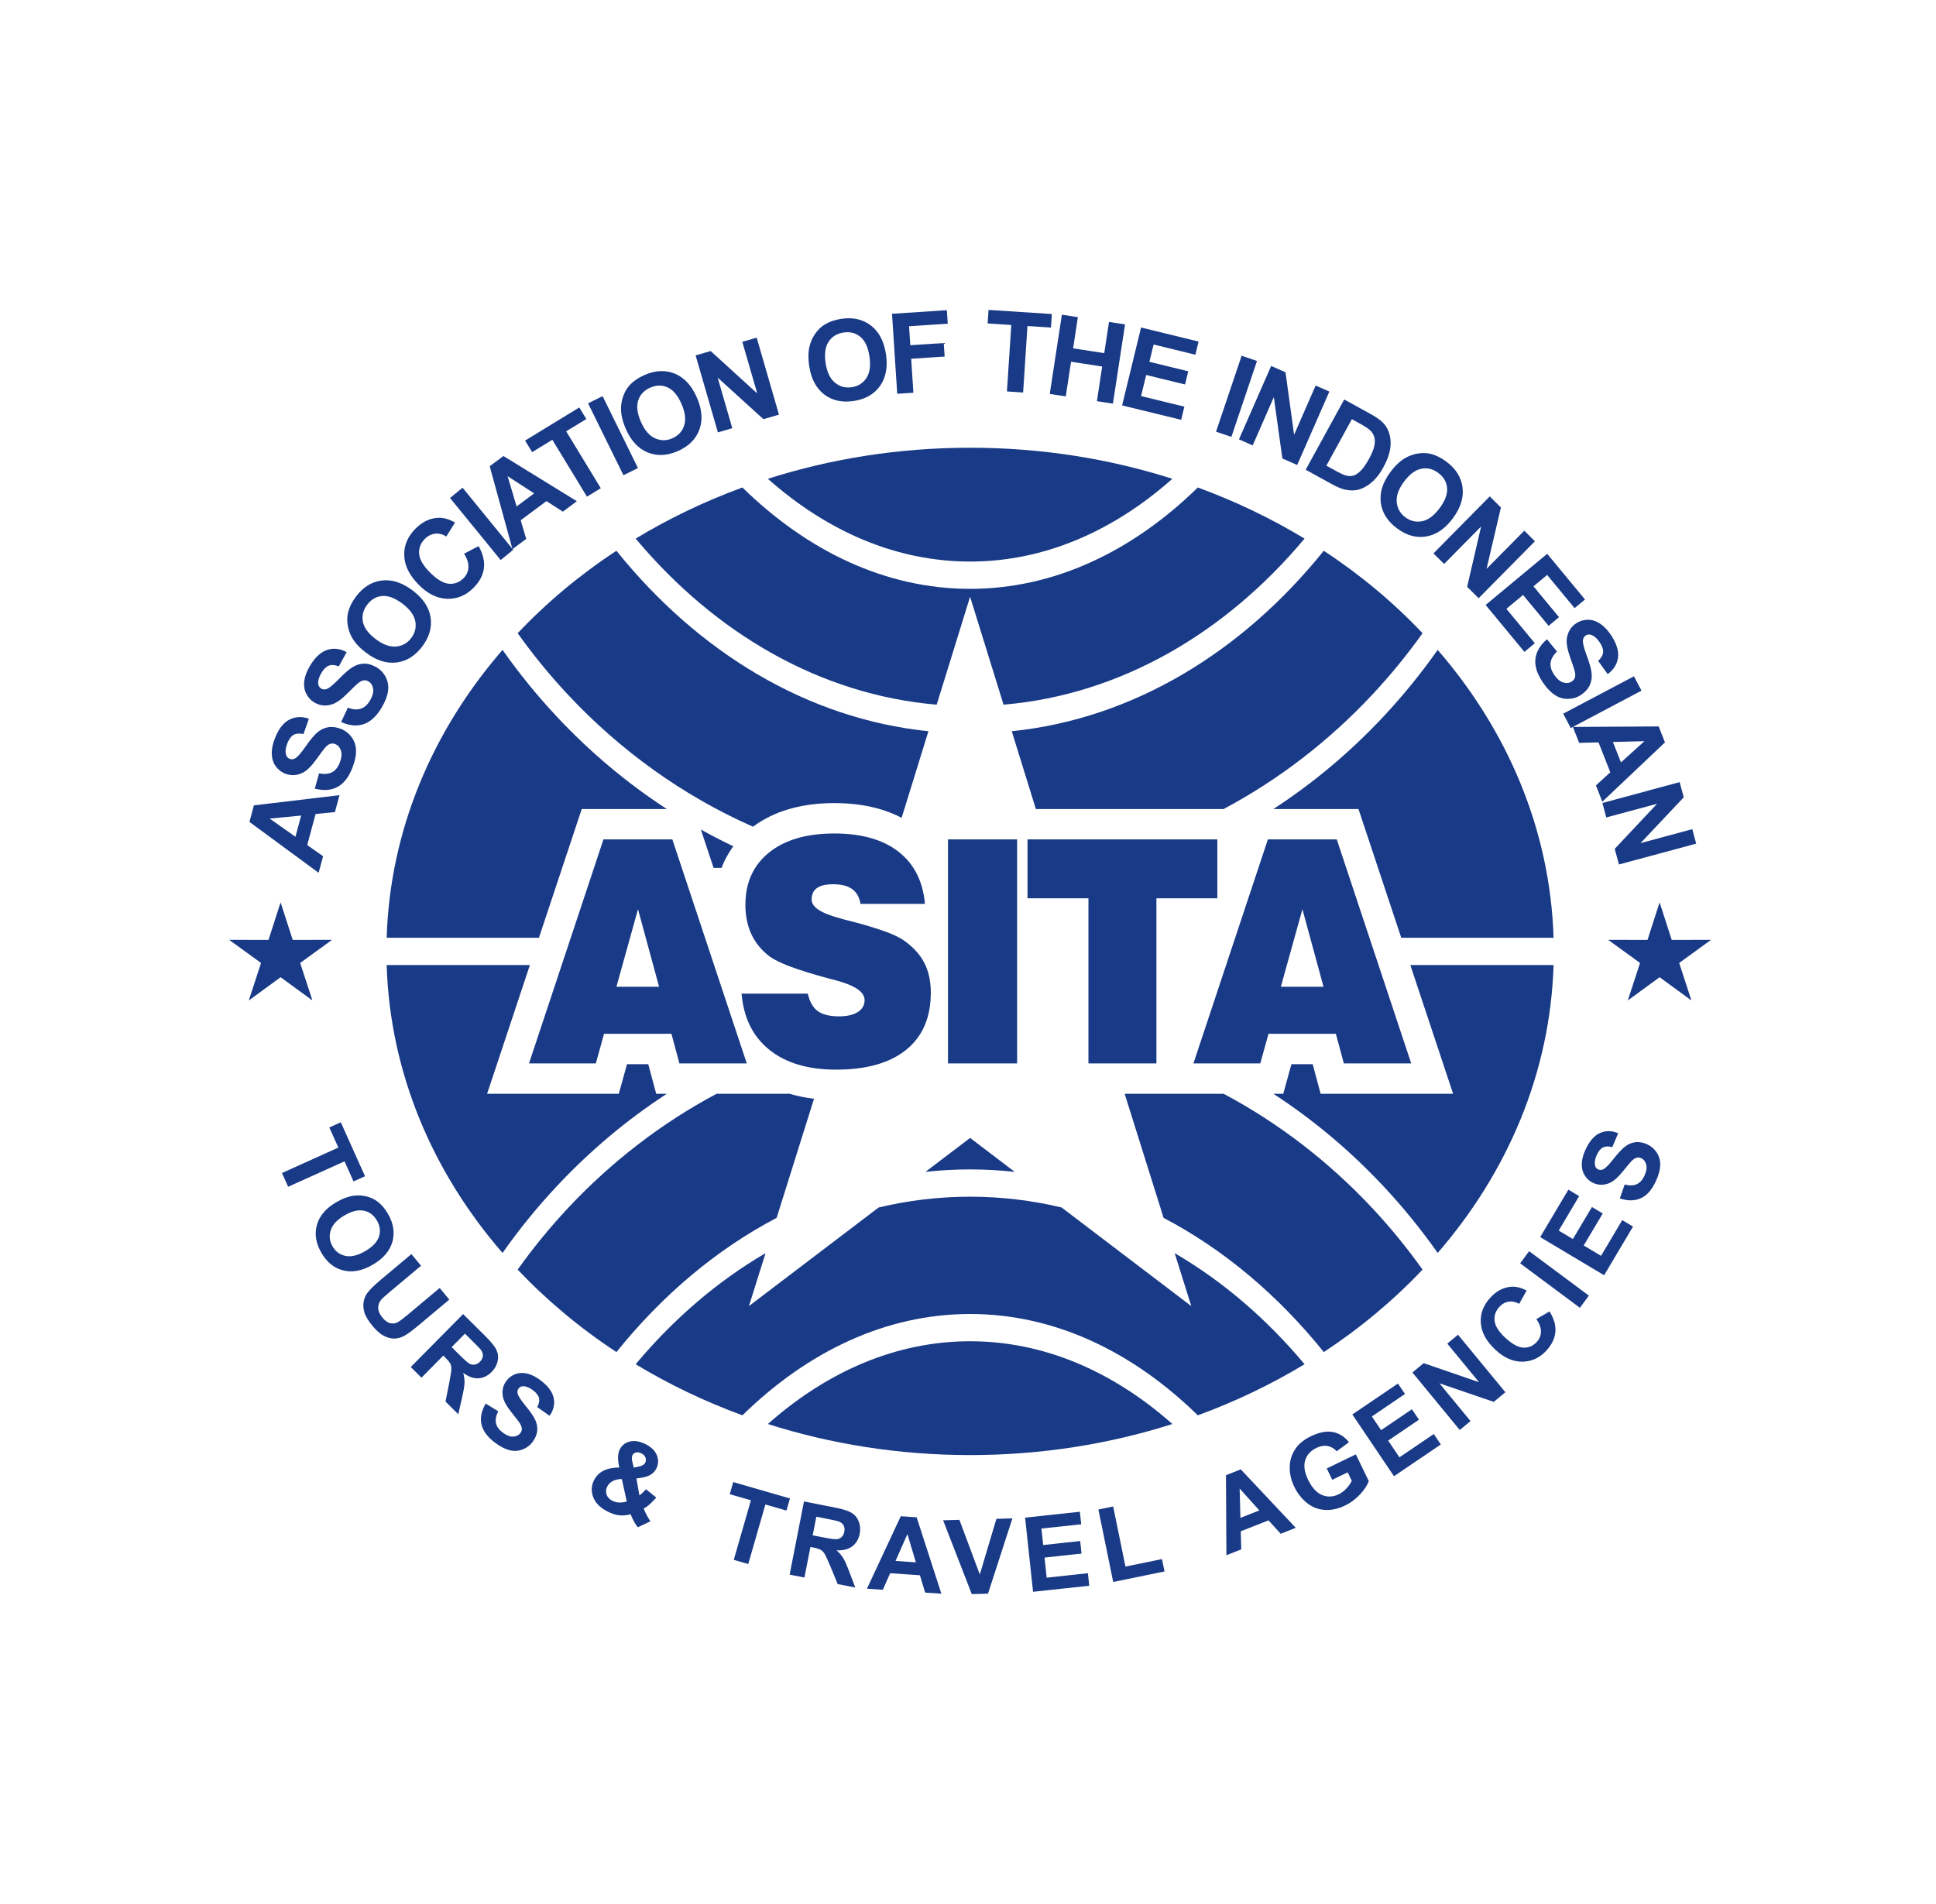
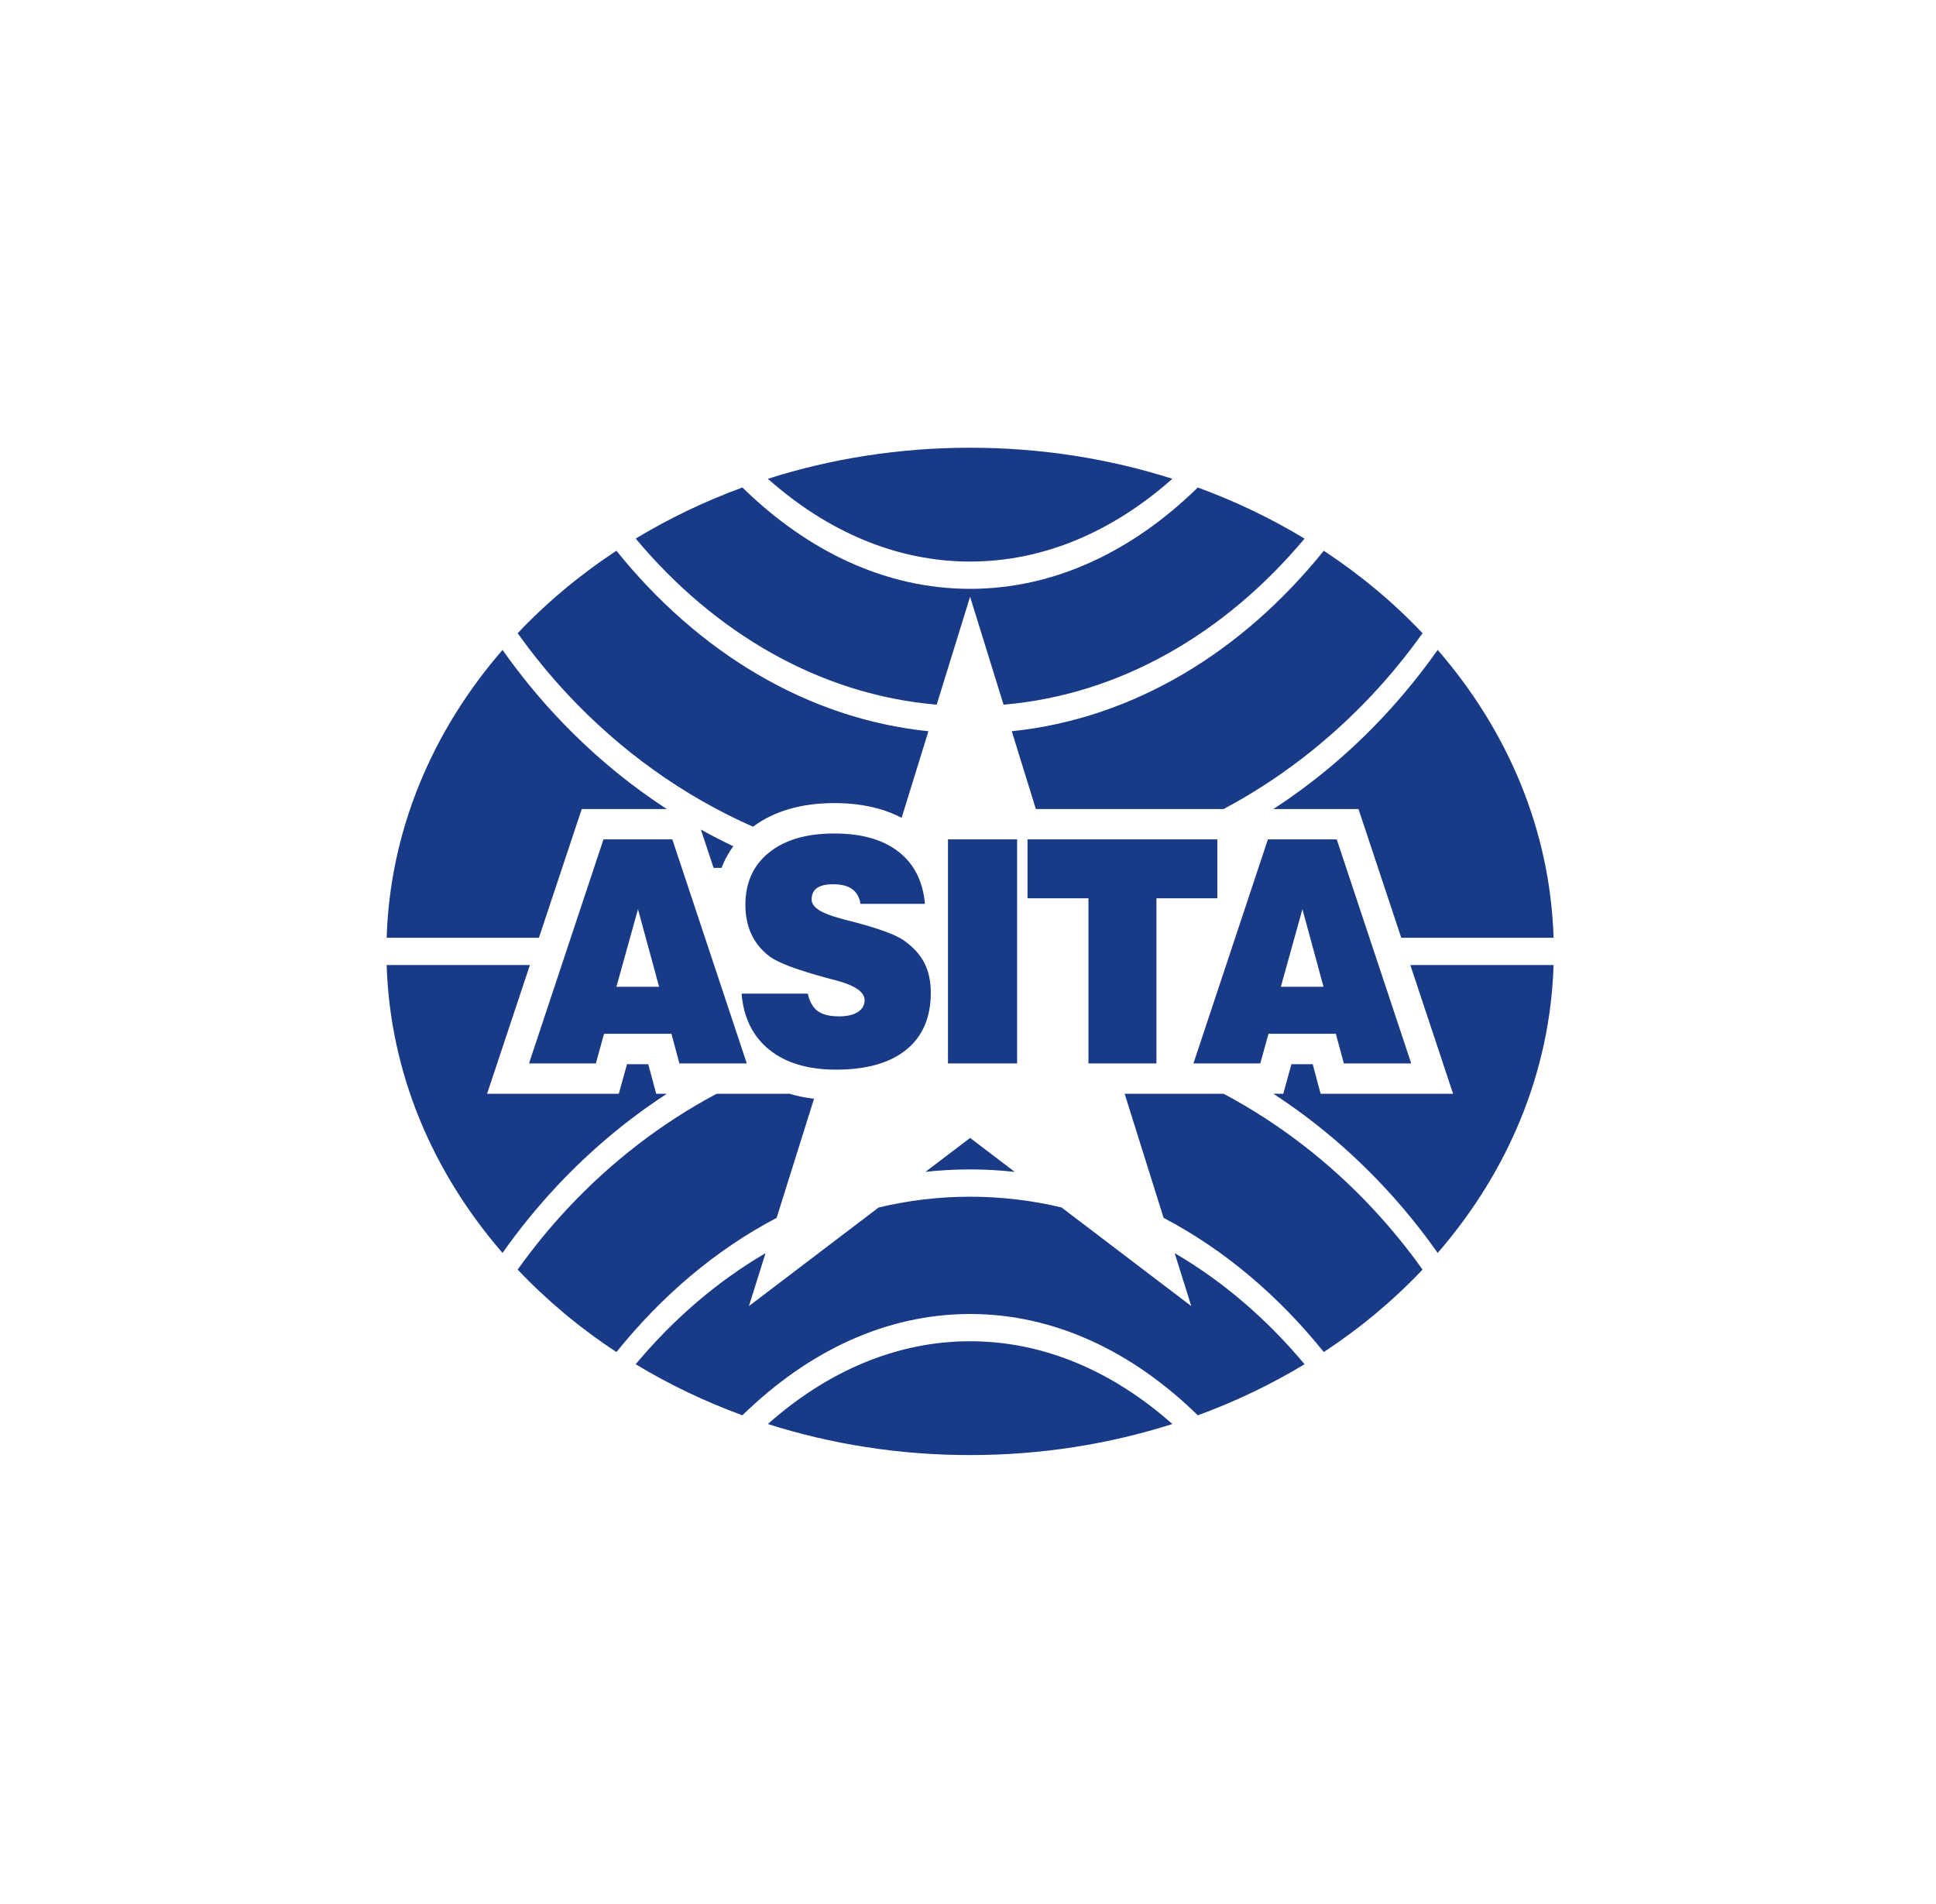
<svg xmlns="http://www.w3.org/2000/svg" width="61" height="60" viewBox="0 0 61 60" fill="none">
  <g id="logo-asita">
    <g id="Layer_x0020_1">
      <g id="_2137680356320">
        <path id="Vector" fill-rule="evenodd" clip-rule="evenodd" d="M30.567 14.109C32.807 14.109 34.954 14.455 36.939 15.088C35.07 16.746 32.892 17.696 30.567 17.696C28.241 17.696 26.063 16.746 24.194 15.088C26.179 14.455 28.326 14.109 30.567 14.109ZM19.422 31.096H20.767L20.102 28.651L19.422 31.096ZM16.668 33.511L19.014 26.451H21.184L23.53 33.511H21.407L21.156 32.578H19.032L18.774 33.511H16.668ZM23.366 31.311H25.452C25.509 31.567 25.613 31.75 25.764 31.861C25.914 31.972 26.14 32.028 26.438 32.028C26.687 32.028 26.885 31.982 27.027 31.892C27.171 31.801 27.242 31.676 27.242 31.516C27.242 31.261 26.942 31.054 26.342 30.894C26.222 30.863 26.129 30.838 26.066 30.822C25.574 30.688 25.183 30.565 24.891 30.456C24.601 30.346 24.389 30.241 24.256 30.146C23.999 29.951 23.806 29.718 23.678 29.446C23.55 29.174 23.486 28.863 23.486 28.515C23.486 27.814 23.735 27.264 24.233 26.864C24.73 26.464 25.415 26.265 26.287 26.265C27.145 26.265 27.819 26.456 28.31 26.839C28.801 27.222 29.08 27.77 29.143 28.483H27.112C27.08 28.276 26.992 28.12 26.852 28.019C26.712 27.916 26.511 27.865 26.251 27.865C26.023 27.865 25.853 27.904 25.74 27.985C25.628 28.065 25.573 28.186 25.573 28.349C25.573 28.582 25.865 28.778 26.451 28.933C26.503 28.95 26.542 28.961 26.568 28.968C26.653 28.989 26.781 29.023 26.954 29.067C27.73 29.275 28.237 29.463 28.477 29.634C28.772 29.841 28.988 30.077 29.124 30.342C29.26 30.607 29.328 30.922 29.328 31.282C29.328 32.062 29.07 32.661 28.556 33.078C28.041 33.497 27.304 33.707 26.342 33.707C25.457 33.707 24.755 33.497 24.237 33.078C23.72 32.661 23.429 32.072 23.366 31.311L23.366 31.311ZM29.869 33.511V26.451H32.048V33.511H29.869ZM34.295 33.511V28.307H32.375V26.451H38.356V28.307H36.437V33.511H34.295H34.295ZM40.357 31.096H41.702L41.037 28.651L40.357 31.096ZM37.603 33.511L39.949 26.451H42.119L44.465 33.511H42.342L42.091 32.578H39.968L39.709 33.511H37.603H37.603ZM37.741 15.362C38.931 15.798 40.058 16.34 41.104 16.973C38.605 19.96 35.292 21.894 31.62 22.206L30.566 18.805L29.513 22.206C25.841 21.893 22.528 19.959 20.029 16.972C21.075 16.34 22.201 15.798 23.392 15.362C25.457 17.382 27.921 18.556 30.566 18.556C33.212 18.556 35.676 17.382 37.741 15.362H37.741ZM41.71 17.355C42.862 18.113 43.907 18.986 44.822 19.954C44.335 20.637 43.806 21.284 43.239 21.89C41.878 23.345 40.297 24.567 38.555 25.494H32.638L31.879 23.043C35.702 22.649 39.141 20.55 41.71 17.355ZM23.726 26.052C21.527 25.082 19.549 23.659 17.894 21.89C17.327 21.284 16.798 20.637 16.311 19.954C17.226 18.986 18.271 18.113 19.422 17.355C21.992 20.551 25.43 22.649 29.253 23.043L28.409 25.771C28.189 25.656 27.95 25.561 27.693 25.488C27.268 25.368 26.799 25.307 26.287 25.307C25.768 25.307 25.291 25.371 24.855 25.498C24.431 25.622 24.055 25.806 23.726 26.052V26.052ZM45.299 20.48C47.503 23.022 48.845 26.154 48.95 29.551H44.151L43.022 26.152L42.803 25.494H40.123C41.387 24.672 42.551 23.692 43.592 22.579C44.205 21.923 44.776 21.222 45.299 20.479V20.48ZM16.981 29.551H12.183C12.288 26.153 13.63 23.022 15.834 20.48C16.357 21.222 16.927 21.924 17.541 22.579C18.582 23.692 19.746 24.672 21.01 25.494H18.33L18.111 26.152L16.981 29.551L16.981 29.551ZM22.083 26.141C22.418 26.327 22.759 26.503 23.106 26.668C22.988 26.828 22.887 27 22.803 27.184C22.779 27.238 22.756 27.294 22.735 27.349L22.484 27.349L22.087 26.152L22.083 26.141ZM48.95 30.411C48.845 33.809 47.503 36.94 45.299 39.483C44.776 38.74 44.206 38.039 43.592 37.383C42.551 36.271 41.387 35.29 40.123 34.468H40.433L40.627 33.765L40.691 33.535H41.361L41.42 33.757L41.611 34.468H45.785L45.368 33.212L44.437 30.411H48.95L48.95 30.411ZM21.01 34.468C19.746 35.29 18.582 36.271 17.541 37.383C16.927 38.039 16.357 38.74 15.834 39.483C13.63 36.941 12.288 33.809 12.183 30.411H16.696L15.765 33.212L15.347 34.468H19.497L19.692 33.765L19.756 33.535H20.425L20.485 33.757L20.676 34.468H21.01V34.468ZM44.822 40.008C43.907 40.976 42.862 41.849 41.711 42.607C40.272 40.818 38.561 39.373 36.663 38.378L35.436 34.468H38.556C40.298 35.395 41.878 36.617 43.239 38.071C43.806 38.678 44.335 39.325 44.822 40.008V40.008ZM31.973 36.929C31.51 36.877 31.04 36.851 30.567 36.851C30.093 36.851 29.624 36.877 29.16 36.928L30.567 35.859L31.973 36.929V36.929ZM24.47 38.378C22.572 39.373 20.861 40.818 19.423 42.607C18.271 41.849 17.227 40.976 16.311 40.008C16.798 39.325 17.327 38.678 17.894 38.072C19.255 36.617 20.835 35.396 22.578 34.468H24.85L24.846 34.458C25.098 34.535 25.365 34.591 25.648 34.625L24.47 38.379V38.378ZM41.105 42.99C40.058 43.623 38.932 44.164 37.741 44.6C35.676 42.58 33.212 41.407 30.567 41.407C27.921 41.407 25.457 42.58 23.392 44.6C22.201 44.164 21.076 43.623 20.029 42.99C21.223 41.562 22.604 40.375 24.121 39.49L23.597 41.158L27.684 38.051C28.617 37.828 29.581 37.711 30.566 37.711C31.552 37.711 32.515 37.828 33.448 38.05L37.535 41.158L37.012 39.49C38.529 40.374 39.91 41.562 41.104 42.989L41.105 42.99ZM36.939 44.874C34.953 45.507 32.807 45.853 30.567 45.853C28.326 45.853 26.179 45.507 24.194 44.874C26.063 43.217 28.241 42.266 30.567 42.266C32.892 42.266 35.07 43.217 36.939 44.874Z" fill="#193A86" />
-         <path id="Vector_2" fill-rule="evenodd" clip-rule="evenodd" d="M8.841 28.435L9.223 29.619L10.463 29.616L9.458 30.345L9.844 31.527L8.841 30.794L7.839 31.527L8.225 30.345L7.219 29.616L8.46 29.619L8.841 28.435H8.841ZM52.291 28.435L52.673 29.619L53.913 29.616L52.908 30.345L53.294 31.527L52.291 30.794L51.289 31.527L51.675 30.345L50.67 29.616L51.91 29.619L52.291 28.435H52.291Z" fill="#193A86" />
-         <path id="Vector_3" fill-rule="evenodd" clip-rule="evenodd" d="M10.696 25.058L10.553 25.59L9.943 25.651L9.68 26.63L10.18 26.982L10.039 27.504L7.86 25.901L8 25.379L10.696 25.058L10.696 25.058ZM9.489 25.7L8.497 25.796L9.309 26.368L9.489 25.7ZM9.918 24.851L10.054 24.37C10.22 24.403 10.355 24.392 10.461 24.336C10.567 24.28 10.648 24.18 10.704 24.036C10.764 23.884 10.777 23.756 10.743 23.654C10.709 23.551 10.649 23.483 10.563 23.448C10.508 23.426 10.454 23.424 10.402 23.441C10.351 23.458 10.294 23.501 10.234 23.571C10.193 23.619 10.109 23.731 9.983 23.908C9.82 24.137 9.672 24.284 9.54 24.35C9.354 24.442 9.168 24.452 8.982 24.378C8.862 24.331 8.763 24.252 8.685 24.144C8.608 24.035 8.567 23.906 8.563 23.757C8.558 23.608 8.591 23.444 8.662 23.264C8.778 22.97 8.93 22.774 9.119 22.677C9.308 22.58 9.512 22.571 9.733 22.649L9.562 23.132C9.433 23.104 9.329 23.113 9.25 23.158C9.171 23.204 9.105 23.293 9.053 23.425C8.999 23.562 8.985 23.68 9.012 23.78C9.029 23.844 9.067 23.889 9.128 23.913C9.184 23.935 9.241 23.93 9.299 23.898C9.373 23.859 9.482 23.735 9.628 23.526C9.772 23.317 9.896 23.169 9.997 23.082C10.099 22.995 10.212 22.94 10.338 22.917C10.463 22.895 10.6 22.913 10.748 22.971C10.882 23.025 10.993 23.112 11.081 23.233C11.169 23.354 11.215 23.494 11.218 23.654C11.221 23.813 11.182 23.995 11.102 24.199C10.985 24.496 10.827 24.697 10.627 24.802C10.428 24.907 10.192 24.923 9.918 24.851V24.851ZM10.749 22.753L10.961 22.301C11.119 22.36 11.254 22.371 11.368 22.333C11.482 22.295 11.578 22.21 11.657 22.077C11.74 21.936 11.774 21.813 11.757 21.706C11.74 21.599 11.692 21.522 11.612 21.474C11.561 21.443 11.508 21.433 11.454 21.441C11.401 21.449 11.338 21.483 11.268 21.542C11.219 21.582 11.119 21.679 10.965 21.834C10.767 22.033 10.598 22.154 10.457 22.197C10.258 22.259 10.073 22.238 9.901 22.135C9.791 22.069 9.706 21.975 9.647 21.856C9.588 21.735 9.568 21.602 9.588 21.454C9.608 21.306 9.667 21.15 9.766 20.983C9.928 20.712 10.11 20.544 10.311 20.479C10.514 20.414 10.717 20.438 10.922 20.551L10.675 20.999C10.552 20.951 10.448 20.943 10.363 20.975C10.278 21.007 10.198 21.084 10.126 21.206C10.05 21.332 10.018 21.447 10.027 21.549C10.034 21.615 10.065 21.666 10.121 21.699C10.173 21.73 10.229 21.735 10.292 21.713C10.371 21.686 10.499 21.581 10.676 21.399C10.853 21.216 10.999 21.09 11.113 21.021C11.227 20.951 11.348 20.915 11.475 20.913C11.603 20.912 11.735 20.952 11.871 21.033C11.995 21.108 12.091 21.212 12.158 21.345C12.225 21.479 12.248 21.625 12.225 21.783C12.202 21.941 12.135 22.114 12.023 22.302C11.859 22.576 11.671 22.749 11.457 22.82C11.243 22.892 11.007 22.869 10.749 22.753L10.749 22.753ZM11.542 20.574C11.336 20.42 11.186 20.26 11.092 20.093C11.023 19.97 10.978 19.838 10.955 19.697C10.933 19.556 10.937 19.423 10.968 19.299C11.009 19.133 11.091 18.967 11.214 18.802C11.437 18.504 11.707 18.335 12.025 18.294C12.344 18.253 12.668 18.357 12.997 18.604C13.324 18.848 13.513 19.129 13.565 19.444C13.617 19.76 13.531 20.067 13.31 20.364C13.085 20.665 12.815 20.836 12.499 20.876C12.183 20.916 11.864 20.816 11.542 20.574L11.542 20.574ZM11.842 20.143C12.071 20.315 12.284 20.391 12.481 20.374C12.678 20.357 12.838 20.266 12.959 20.103C13.081 19.94 13.122 19.762 13.084 19.57C13.044 19.377 12.907 19.193 12.673 19.017C12.441 18.844 12.231 18.765 12.041 18.782C11.851 18.798 11.693 18.89 11.567 19.06C11.441 19.228 11.397 19.408 11.435 19.597C11.474 19.787 11.609 19.969 11.842 20.143ZM14.623 17.448L15.08 17.209C15.221 17.46 15.276 17.695 15.246 17.916C15.216 18.135 15.104 18.341 14.912 18.531C14.674 18.767 14.398 18.88 14.084 18.869C13.77 18.858 13.473 18.711 13.194 18.428C12.899 18.13 12.746 17.821 12.737 17.503C12.727 17.184 12.848 16.901 13.099 16.652C13.319 16.434 13.561 16.323 13.826 16.317C13.984 16.312 14.154 16.363 14.337 16.466L14.063 16.906C13.95 16.835 13.834 16.805 13.713 16.817C13.592 16.831 13.484 16.885 13.388 16.98C13.255 17.112 13.194 17.267 13.206 17.445C13.217 17.622 13.329 17.818 13.54 18.032C13.764 18.258 13.964 18.379 14.141 18.395C14.318 18.41 14.471 18.353 14.602 18.224C14.698 18.128 14.751 18.015 14.759 17.885C14.768 17.755 14.723 17.609 14.623 17.448V17.448ZM15.775 17.648L14.18 15.693L14.575 15.369L16.17 17.325L15.775 17.648ZM18.176 15.794L17.735 16.123L17.218 15.791L16.406 16.395L16.58 16.982L16.147 17.305L15.43 14.692L15.863 14.37L18.176 15.794H18.176ZM16.831 15.547L15.994 15.006L16.277 15.96L16.831 15.547ZM18.494 15.651L17.404 13.859L16.767 14.248L16.545 13.884L18.252 12.84L18.474 13.205L17.84 13.592L18.93 15.385L18.494 15.651H18.494ZM19.644 14.976L18.529 12.71L18.987 12.484L20.101 14.75L19.644 14.976ZM19.721 13.522C19.618 13.286 19.567 13.072 19.567 12.881C19.567 12.74 19.593 12.602 19.642 12.468C19.692 12.335 19.761 12.222 19.849 12.128C19.966 12.004 20.119 11.9 20.307 11.818C20.647 11.668 20.966 11.654 21.263 11.775C21.56 11.898 21.791 12.147 21.956 12.525C22.12 12.899 22.147 13.236 22.037 13.537C21.927 13.837 21.703 14.062 21.363 14.212C21.02 14.363 20.701 14.378 20.406 14.257C20.112 14.136 19.883 13.891 19.721 13.522L19.721 13.522ZM20.195 13.294C20.309 13.557 20.457 13.729 20.637 13.811C20.818 13.893 21.001 13.893 21.186 13.811C21.373 13.729 21.496 13.595 21.557 13.408C21.617 13.221 21.589 12.993 21.471 12.725C21.355 12.459 21.21 12.287 21.036 12.208C20.863 12.128 20.68 12.13 20.487 12.216C20.295 12.3 20.169 12.435 20.109 12.618C20.049 12.803 20.078 13.028 20.194 13.294L20.195 13.294ZM22.62 13.626L21.918 11.2L22.392 11.062L23.859 12.398L23.389 10.772L23.842 10.64L24.544 13.067L24.054 13.209L22.612 11.899L23.073 13.494L22.62 13.626L22.62 13.626ZM25.498 11.542C25.459 11.287 25.465 11.068 25.515 10.883C25.551 10.747 25.611 10.62 25.694 10.504C25.776 10.388 25.872 10.296 25.982 10.229C26.127 10.14 26.301 10.079 26.504 10.048C26.872 9.991 27.182 10.061 27.438 10.255C27.694 10.451 27.852 10.752 27.915 11.159C27.976 11.563 27.915 11.896 27.731 12.158C27.547 12.419 27.272 12.579 26.906 12.635C26.536 12.692 26.223 12.624 25.97 12.43C25.717 12.237 25.559 11.941 25.498 11.542L25.498 11.542ZM26.014 11.445C26.057 11.728 26.155 11.933 26.308 12.059C26.461 12.185 26.638 12.233 26.839 12.202C27.04 12.171 27.194 12.073 27.301 11.909C27.407 11.744 27.439 11.516 27.394 11.226C27.35 10.94 27.255 10.736 27.108 10.614C26.961 10.492 26.784 10.447 26.576 10.479C26.368 10.511 26.212 10.608 26.106 10.77C26.001 10.933 25.97 11.158 26.014 11.445H26.014ZM28.27 12.409L28.106 9.888L29.834 9.775L29.862 10.201L28.643 10.281L28.682 10.879L29.736 10.81L29.764 11.236L28.71 11.305L28.779 12.376L28.27 12.409ZM31.727 12.335L31.864 10.241L31.119 10.192L31.147 9.766L33.142 9.896L33.114 10.322L32.373 10.274L32.237 12.369L31.728 12.335H31.727ZM33.076 12.413L33.458 9.916L33.962 9.994L33.812 10.977L34.793 11.128L34.943 10.144L35.448 10.222L35.066 12.719L34.562 12.641L34.728 11.55L33.747 11.399L33.58 12.491L33.076 12.413L33.076 12.413ZM35.356 12.775L35.953 10.32L37.765 10.763L37.664 11.178L36.348 10.856L36.215 11.401L37.44 11.7L37.339 12.115L36.114 11.816L35.953 12.481L37.317 12.814L37.217 13.229L35.356 12.775ZM38.315 13.603L39.122 11.21L39.606 11.374L38.799 13.767L38.315 13.603V13.603ZM39.038 13.845L40.052 11.532L40.504 11.731L40.775 13.7L41.454 12.149L41.886 12.339L40.872 14.652L40.405 14.447L40.136 12.515L39.47 14.035L39.038 13.845H39.038ZM42.354 12.588L43.167 13.036C43.351 13.137 43.483 13.228 43.563 13.309C43.672 13.418 43.745 13.548 43.784 13.696C43.823 13.845 43.827 14.003 43.798 14.171C43.768 14.339 43.696 14.527 43.583 14.734C43.483 14.916 43.374 15.06 43.257 15.167C43.113 15.298 42.963 15.385 42.806 15.429C42.688 15.462 42.551 15.463 42.397 15.433C42.282 15.41 42.142 15.354 41.977 15.263L41.14 14.802L42.354 12.588ZM42.596 13.208L41.792 14.674L42.124 14.857C42.248 14.925 42.341 14.967 42.404 14.983C42.486 15.005 42.563 15.007 42.634 14.99C42.705 14.973 42.783 14.923 42.867 14.841C42.952 14.759 43.041 14.631 43.135 14.46C43.228 14.289 43.285 14.15 43.305 14.042C43.326 13.934 43.323 13.839 43.297 13.758C43.271 13.677 43.222 13.604 43.148 13.54C43.094 13.493 42.977 13.418 42.795 13.319L42.596 13.209L42.596 13.208ZM43.805 14.881C43.958 14.674 44.118 14.524 44.284 14.429C44.406 14.36 44.538 14.314 44.679 14.291C44.819 14.268 44.952 14.272 45.076 14.302C45.242 14.343 45.407 14.424 45.572 14.547C45.871 14.769 46.04 15.04 46.082 15.359C46.123 15.678 46.022 16.003 45.776 16.334C45.533 16.662 45.254 16.852 44.939 16.905C44.624 16.959 44.318 16.874 44.021 16.653C43.72 16.429 43.548 16.159 43.507 15.842C43.466 15.525 43.565 15.205 43.805 14.881L43.805 14.881ZM44.236 15.181C44.066 15.411 43.99 15.624 44.008 15.823C44.026 16.02 44.117 16.18 44.28 16.301C44.443 16.423 44.621 16.463 44.813 16.424C45.005 16.384 45.188 16.246 45.362 16.01C45.535 15.778 45.613 15.566 45.595 15.376C45.578 15.185 45.486 15.028 45.316 14.902C45.148 14.776 44.969 14.733 44.78 14.772C44.591 14.811 44.41 14.947 44.236 15.181H44.236ZM45.166 17.439L46.94 15.643L47.291 15.992L46.839 17.926L48.028 16.723L48.363 17.056L46.59 18.851L46.227 18.492L46.667 16.591L45.502 17.771L45.166 17.439H45.166ZM46.81 19.064L48.75 17.452L49.941 18.891L49.613 19.164L48.748 18.118L48.317 18.476L49.122 19.448L48.794 19.721L47.989 18.749L47.464 19.186L48.36 20.269L48.032 20.542L46.81 19.064H46.81ZM48.742 20.145L49.059 20.531C48.938 20.649 48.871 20.766 48.856 20.886C48.842 21.005 48.879 21.128 48.964 21.257C49.055 21.393 49.153 21.476 49.256 21.506C49.36 21.537 49.45 21.526 49.527 21.474C49.577 21.441 49.609 21.398 49.625 21.346C49.64 21.294 49.636 21.223 49.613 21.133C49.598 21.072 49.553 20.939 49.479 20.734C49.385 20.47 49.347 20.265 49.369 20.118C49.398 19.912 49.496 19.753 49.663 19.642C49.769 19.57 49.89 19.533 50.023 19.53C50.157 19.528 50.285 19.568 50.41 19.649C50.535 19.73 50.651 19.85 50.759 20.011C50.934 20.274 51.008 20.511 50.98 20.721C50.953 20.932 50.844 21.106 50.655 21.243L50.356 20.828C50.452 20.737 50.503 20.647 50.511 20.556C50.519 20.465 50.483 20.36 50.404 20.242C50.323 20.12 50.233 20.041 50.136 20.006C50.074 19.984 50.016 19.99 49.961 20.027C49.911 20.061 49.883 20.11 49.876 20.175C49.866 20.259 49.906 20.42 49.995 20.658C50.084 20.896 50.135 21.082 50.149 21.215C50.163 21.349 50.144 21.474 50.091 21.59C50.038 21.706 49.946 21.809 49.814 21.898C49.694 21.978 49.559 22.02 49.41 22.024C49.26 22.027 49.119 21.986 48.987 21.898C48.854 21.81 48.727 21.675 48.605 21.492C48.427 21.227 48.352 20.983 48.379 20.758C48.406 20.534 48.527 20.33 48.742 20.145H48.742ZM49.254 22.49L51.483 21.312L51.721 21.764L49.492 22.943L49.254 22.49L49.254 22.49ZM50.486 25.263L50.285 24.751L50.738 24.337L50.367 23.395L49.757 23.41L49.559 22.907L52.262 22.892L52.46 23.395L50.486 25.264V25.263ZM51.074 24.026L51.813 23.356L50.82 23.382L51.074 24.026ZM50.49 25.304L52.923 24.647L53.052 25.125L51.69 26.569L53.321 26.129L53.444 26.585L51.01 27.242L50.877 26.749L52.212 25.329L50.612 25.76L50.489 25.304L50.49 25.304Z" fill="#193A86" />
-         <path id="Vector_4" fill-rule="evenodd" clip-rule="evenodd" d="M8.885 36.965L10.661 36.163L10.376 35.529L10.738 35.366L11.501 37.066L11.139 37.229L10.856 36.597L9.079 37.398L8.885 36.965V36.965ZM10.589 37.889C10.795 37.768 10.987 37.698 11.163 37.677C11.293 37.663 11.423 37.671 11.551 37.703C11.68 37.735 11.791 37.787 11.887 37.858C12.014 37.953 12.126 38.083 12.223 38.249C12.397 38.548 12.444 38.841 12.364 39.13C12.283 39.418 12.078 39.659 11.747 39.852C11.42 40.044 11.112 40.105 10.823 40.036C10.534 39.966 10.303 39.782 10.129 39.484C9.953 39.182 9.904 38.888 9.985 38.602C10.065 38.316 10.266 38.079 10.589 37.889L10.589 37.889ZM10.849 38.303C10.619 38.438 10.477 38.593 10.42 38.769C10.364 38.944 10.383 39.114 10.479 39.278C10.574 39.441 10.711 39.541 10.89 39.577C11.069 39.613 11.276 39.562 11.511 39.424C11.743 39.288 11.886 39.136 11.941 38.966C11.996 38.797 11.974 38.628 11.875 38.459C11.776 38.29 11.639 38.187 11.463 38.152C11.286 38.116 11.082 38.166 10.849 38.303L10.849 38.303ZM12.962 39.52L13.267 39.886L12.292 40.702C12.137 40.832 12.041 40.92 12.003 40.967C11.942 41.044 11.913 41.131 11.917 41.226C11.921 41.322 11.965 41.42 12.049 41.521C12.134 41.623 12.219 41.682 12.305 41.699C12.391 41.716 12.468 41.703 12.538 41.663C12.608 41.621 12.715 41.542 12.857 41.422L13.853 40.588L14.157 40.953L13.211 41.746C12.995 41.927 12.834 42.045 12.729 42.1C12.623 42.155 12.518 42.182 12.412 42.181C12.307 42.18 12.199 42.15 12.089 42.092C11.979 42.035 11.865 41.935 11.746 41.793C11.603 41.621 11.514 41.474 11.48 41.352C11.446 41.23 11.439 41.117 11.46 41.012C11.48 40.907 11.518 40.818 11.575 40.744C11.658 40.633 11.8 40.494 12.002 40.325L12.962 39.52H12.962ZM12.942 43.079L14.592 41.41L15.301 42.113C15.478 42.29 15.593 42.434 15.644 42.544C15.695 42.654 15.707 42.771 15.68 42.896C15.652 43.021 15.59 43.133 15.493 43.231C15.368 43.357 15.23 43.424 15.076 43.433C14.922 43.442 14.762 43.385 14.595 43.261C14.626 43.375 14.639 43.481 14.636 43.579C14.633 43.677 14.607 43.83 14.559 44.039L14.44 44.567L14.038 44.167L14.157 43.563C14.199 43.348 14.22 43.208 14.221 43.142C14.223 43.077 14.212 43.02 14.189 42.972C14.165 42.924 14.114 42.862 14.037 42.785L13.969 42.717L13.28 43.414L12.943 43.079H12.942ZM14.231 42.451L14.48 42.698C14.641 42.858 14.749 42.951 14.802 42.978C14.856 43.004 14.911 43.011 14.966 43C15.022 42.99 15.075 42.959 15.125 42.909C15.18 42.853 15.21 42.792 15.215 42.728C15.219 42.664 15.198 42.6 15.153 42.537C15.129 42.506 15.049 42.423 14.913 42.288L14.651 42.027L14.231 42.451ZM15.303 44.23L15.699 44.473C15.627 44.613 15.604 44.737 15.627 44.847C15.651 44.956 15.72 45.053 15.835 45.14C15.955 45.232 16.066 45.276 16.166 45.271C16.267 45.266 16.343 45.229 16.395 45.16C16.429 45.116 16.444 45.069 16.442 45.018C16.44 44.967 16.415 44.906 16.368 44.834C16.336 44.785 16.256 44.682 16.129 44.524C15.966 44.321 15.871 44.151 15.846 44.016C15.809 43.826 15.848 43.657 15.96 43.508C16.032 43.412 16.127 43.343 16.243 43.3C16.36 43.258 16.486 43.254 16.62 43.287C16.754 43.32 16.892 43.391 17.036 43.5C17.269 43.677 17.407 43.863 17.446 44.057C17.485 44.251 17.442 44.436 17.317 44.615L16.928 44.341C16.985 44.232 17.003 44.136 16.983 44.054C16.962 43.972 16.899 43.89 16.794 43.81C16.685 43.728 16.583 43.685 16.487 43.684C16.425 43.683 16.376 43.707 16.339 43.756C16.305 43.8 16.296 43.852 16.309 43.912C16.326 43.989 16.41 44.118 16.56 44.301C16.71 44.483 16.811 44.631 16.864 44.744C16.917 44.857 16.938 44.972 16.926 45.091C16.915 45.209 16.864 45.327 16.775 45.446C16.694 45.553 16.588 45.631 16.458 45.679C16.327 45.728 16.191 45.734 16.048 45.697C15.904 45.66 15.752 45.58 15.589 45.456C15.353 45.277 15.213 45.085 15.169 44.879C15.125 44.674 15.17 44.458 15.303 44.23L15.303 44.23ZM20.494 47.94L20.095 48.129C20.005 48.011 19.93 47.874 19.871 47.717C19.749 47.751 19.63 47.762 19.517 47.751C19.404 47.739 19.282 47.701 19.15 47.635C18.889 47.504 18.729 47.332 18.671 47.119C18.625 46.955 18.64 46.798 18.714 46.65C18.781 46.515 18.881 46.413 19.015 46.346C19.149 46.278 19.316 46.245 19.515 46.245C19.485 46.124 19.472 46.016 19.474 45.92C19.476 45.825 19.494 45.743 19.528 45.674C19.591 45.547 19.696 45.464 19.842 45.426C19.987 45.388 20.154 45.416 20.342 45.509C20.522 45.6 20.641 45.717 20.697 45.861C20.753 46.005 20.747 46.143 20.68 46.277C20.638 46.362 20.573 46.431 20.485 46.482C20.396 46.533 20.252 46.569 20.052 46.59L20.147 47.123C20.211 47.079 20.28 47.014 20.354 46.929L20.678 47.193C20.577 47.304 20.498 47.383 20.442 47.429C20.386 47.475 20.332 47.512 20.281 47.536C20.305 47.601 20.34 47.676 20.386 47.762C20.433 47.848 20.468 47.907 20.494 47.94V47.94ZM19.969 46.248L20.118 46.218C20.229 46.195 20.299 46.154 20.33 46.092C20.355 46.041 20.358 45.987 20.338 45.931C20.318 45.876 20.275 45.832 20.209 45.799C20.146 45.767 20.088 45.758 20.036 45.772C19.985 45.787 19.948 45.815 19.927 45.857C19.902 45.907 19.902 45.982 19.928 46.084L19.969 46.248ZM19.593 46.608C19.478 46.609 19.381 46.631 19.302 46.674C19.224 46.718 19.168 46.774 19.134 46.842C19.09 46.929 19.083 47.015 19.112 47.098C19.141 47.182 19.203 47.247 19.298 47.294C19.361 47.326 19.427 47.344 19.497 47.348C19.568 47.352 19.651 47.342 19.749 47.318L19.593 46.608ZM23.12 49.154L23.66 47.278L22.993 47.085L23.103 46.703L24.89 47.22L24.78 47.601L24.116 47.41L23.576 49.286L23.12 49.154H23.12ZM24.88 49.62L25.332 47.314L26.31 47.507C26.556 47.555 26.731 47.611 26.834 47.675C26.938 47.738 27.012 47.829 27.058 47.948C27.104 48.067 27.114 48.195 27.088 48.331C27.054 48.504 26.975 48.637 26.852 48.73C26.729 48.823 26.564 48.864 26.357 48.854C26.446 48.932 26.515 49.013 26.567 49.096C26.618 49.179 26.681 49.321 26.757 49.522L26.949 50.027L26.394 49.918L26.16 49.349C26.075 49.147 26.015 49.018 25.98 48.962C25.945 48.907 25.905 48.866 25.859 48.839C25.813 48.812 25.736 48.788 25.629 48.767L25.535 48.749L25.346 49.712L24.88 49.62L24.88 49.62ZM25.607 48.382L25.95 48.449C26.173 48.493 26.314 48.511 26.373 48.503C26.432 48.495 26.482 48.471 26.522 48.431C26.563 48.391 26.59 48.336 26.603 48.267C26.619 48.189 26.61 48.123 26.578 48.066C26.546 48.01 26.494 47.969 26.421 47.942C26.384 47.929 26.272 47.904 26.084 47.867L25.721 47.795L25.607 48.382ZM29.661 50.221L29.151 50.187L28.985 49.64L28.047 49.576L27.817 50.097L27.316 50.063L28.382 47.78L28.882 47.814L29.661 50.221ZM28.858 49.233L28.591 48.343L28.217 49.189L28.858 49.233H28.858ZM30.619 50.234L29.716 47.908L30.229 47.894L30.872 49.616L31.395 47.862L31.899 47.848L31.13 50.22L30.619 50.234L30.619 50.234ZM32.55 50.161L32.299 47.825L34.025 47.639L34.067 48.034L32.814 48.169L32.869 48.688L34.035 48.562L34.077 48.957L32.912 49.083L32.979 49.716L34.278 49.576L34.32 49.971L32.549 50.161H32.55ZM35.075 49.852L34.609 47.569L35.074 47.473L35.461 49.367L36.612 49.131L36.692 49.52L35.075 49.852V49.852ZM40.828 48.145L40.353 48.333L39.969 47.91L39.094 48.255L39.109 48.825L38.642 49.009L38.628 46.488L39.095 46.304L40.828 48.145L40.828 48.145ZM39.68 47.597L39.059 46.907L39.083 47.833L39.68 47.597V47.597ZM41.977 46.633L41.804 46.275L42.721 45.831L43.128 46.674C43.081 46.805 42.989 46.944 42.852 47.093C42.715 47.24 42.559 47.356 42.385 47.441C42.165 47.548 41.95 47.595 41.742 47.581C41.533 47.568 41.345 47.494 41.179 47.361C41.013 47.228 40.881 47.06 40.783 46.856C40.676 46.636 40.628 46.417 40.637 46.201C40.646 45.985 40.717 45.788 40.85 45.61C40.952 45.474 41.103 45.357 41.304 45.26C41.566 45.133 41.798 45.089 41.998 45.127C42.199 45.167 42.367 45.273 42.503 45.448L42.117 45.733C42.038 45.644 41.942 45.589 41.831 45.568C41.721 45.547 41.604 45.567 41.481 45.626C41.295 45.717 41.176 45.847 41.124 46.019C41.072 46.191 41.101 46.393 41.214 46.626C41.335 46.878 41.482 47.039 41.653 47.111C41.825 47.182 42.001 47.175 42.182 47.088C42.27 47.045 42.351 46.983 42.424 46.905C42.497 46.827 42.553 46.746 42.593 46.665L42.463 46.397L41.977 46.633H41.977ZM43.923 46.52L42.61 44.573L44.047 43.599L44.269 43.927L43.225 44.636L43.517 45.068L44.487 44.409L44.709 44.738L43.739 45.397L44.094 45.924L45.176 45.19L45.398 45.519L43.923 46.519L43.923 46.52ZM45.995 45.062L44.503 43.25L44.858 42.956L46.602 43.556L45.602 42.341L45.94 42.061L47.432 43.873L47.066 44.176L45.353 43.59L46.334 44.782L45.995 45.062V45.062ZM48.409 41.567L48.823 41.326C48.965 41.553 49.026 41.77 49.007 41.976C48.987 42.182 48.892 42.377 48.722 42.562C48.51 42.791 48.258 42.907 47.965 42.91C47.673 42.912 47.391 42.788 47.12 42.536C46.834 42.271 46.68 41.99 46.658 41.694C46.636 41.399 46.737 41.13 46.961 40.889C47.155 40.678 47.376 40.564 47.622 40.548C47.769 40.538 47.928 40.578 48.103 40.666L47.867 41.087C47.759 41.025 47.649 41.002 47.538 41.018C47.426 41.035 47.328 41.09 47.243 41.183C47.124 41.311 47.074 41.457 47.092 41.622C47.11 41.786 47.221 41.963 47.426 42.154C47.643 42.355 47.835 42.459 47.999 42.467C48.164 42.474 48.304 42.414 48.42 42.289C48.506 42.196 48.55 42.089 48.553 41.968C48.556 41.847 48.508 41.713 48.409 41.567L48.409 41.567ZM49.78 41.211L47.897 39.81L48.18 39.428L50.063 40.828L49.78 41.211V41.211ZM50.543 40.186L48.529 38.984L49.417 37.489L49.757 37.693L49.112 38.778L49.559 39.045L50.159 38.036L50.5 38.239L49.9 39.248L50.446 39.574L51.114 38.449L51.454 38.652L50.543 40.186V40.186ZM51.038 37.766L51.191 37.327C51.343 37.367 51.468 37.364 51.57 37.317C51.672 37.271 51.752 37.183 51.813 37.052C51.877 36.914 51.896 36.797 51.87 36.7C51.844 36.602 51.792 36.535 51.714 36.499C51.663 36.475 51.614 36.47 51.564 36.483C51.516 36.496 51.461 36.533 51.401 36.594C51.36 36.636 51.277 36.736 51.149 36.894C50.986 37.097 50.841 37.225 50.714 37.279C50.536 37.355 50.363 37.353 50.194 37.275C50.086 37.224 49.998 37.146 49.932 37.041C49.866 36.936 49.835 36.814 49.839 36.675C49.843 36.537 49.883 36.386 49.959 36.222C50.082 35.956 50.234 35.783 50.415 35.703C50.596 35.623 50.786 35.626 50.986 35.711L50.801 36.15C50.683 36.117 50.586 36.12 50.51 36.157C50.434 36.195 50.368 36.274 50.312 36.394C50.255 36.518 50.236 36.627 50.255 36.721C50.267 36.782 50.3 36.825 50.356 36.851C50.406 36.874 50.459 36.873 50.515 36.847C50.586 36.815 50.694 36.705 50.84 36.519C50.986 36.333 51.109 36.203 51.208 36.127C51.307 36.052 51.416 36.007 51.533 35.993C51.651 35.979 51.777 36.004 51.911 36.066C52.033 36.123 52.131 36.21 52.206 36.327C52.281 36.445 52.316 36.577 52.31 36.725C52.304 36.874 52.258 37.04 52.172 37.225C52.048 37.495 51.89 37.673 51.699 37.759C51.508 37.846 51.288 37.848 51.038 37.766H51.038Z" fill="#193A86" />
      </g>
    </g>
  </g>
</svg>